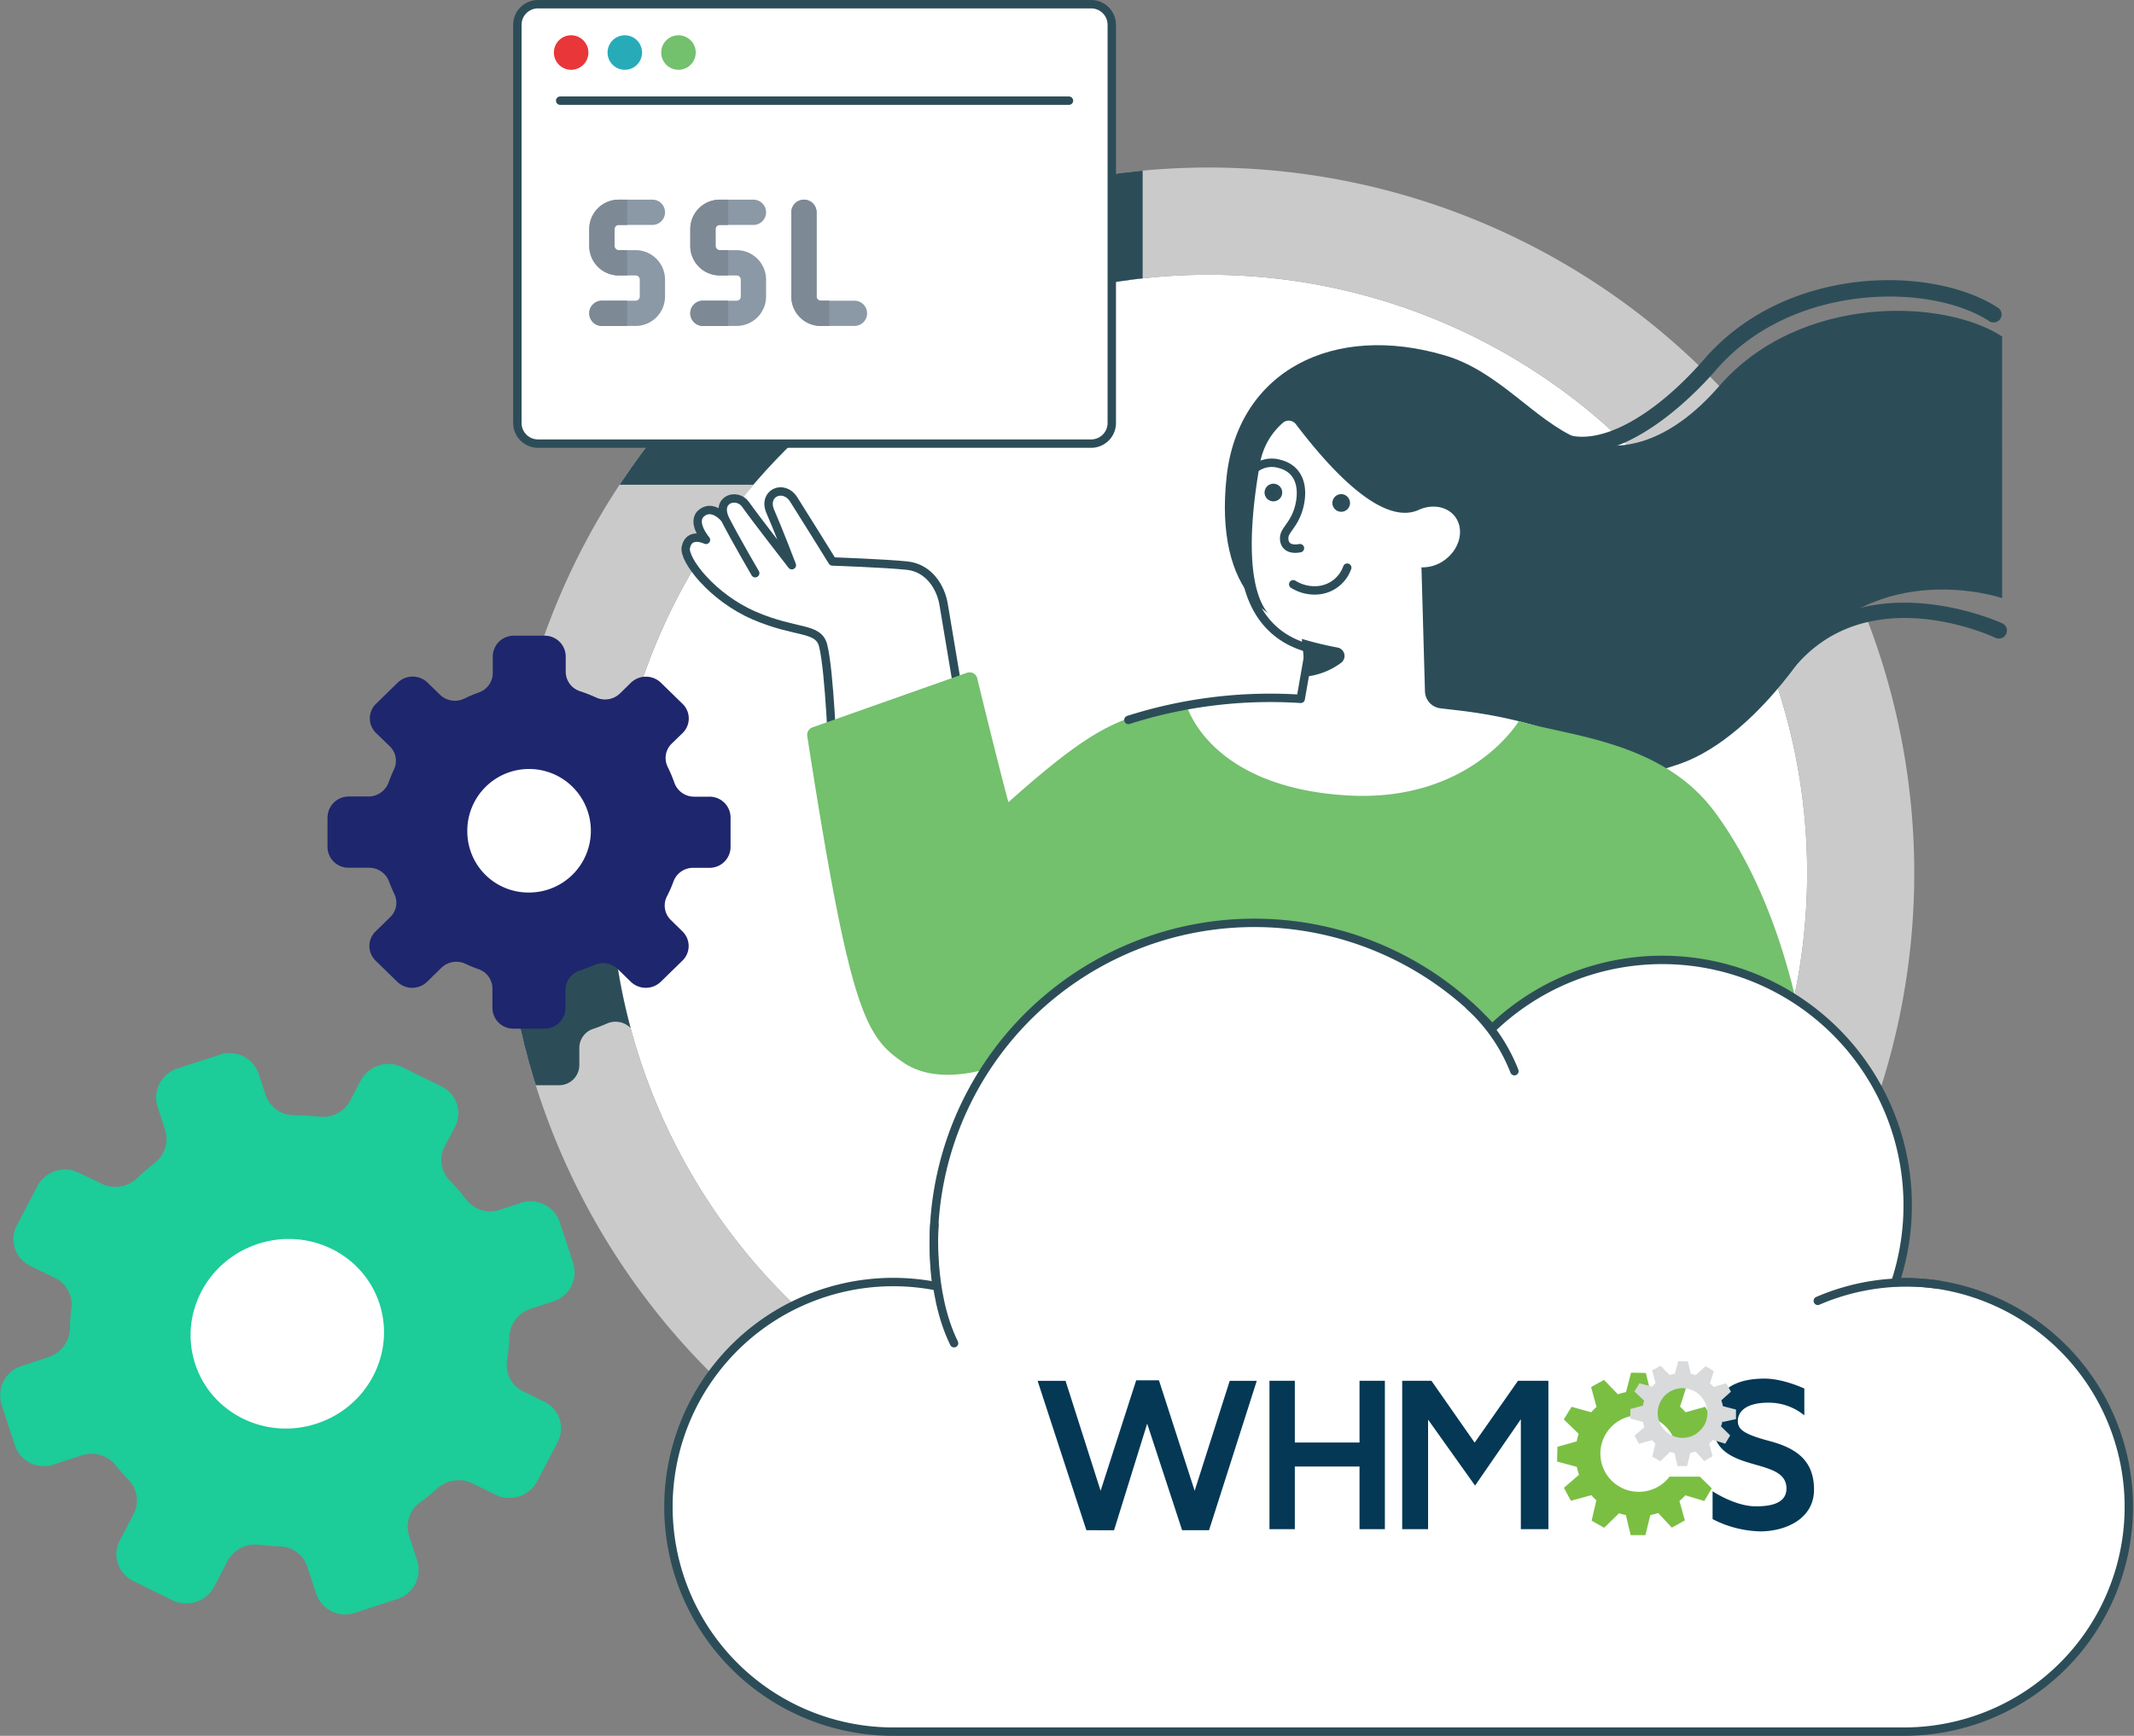
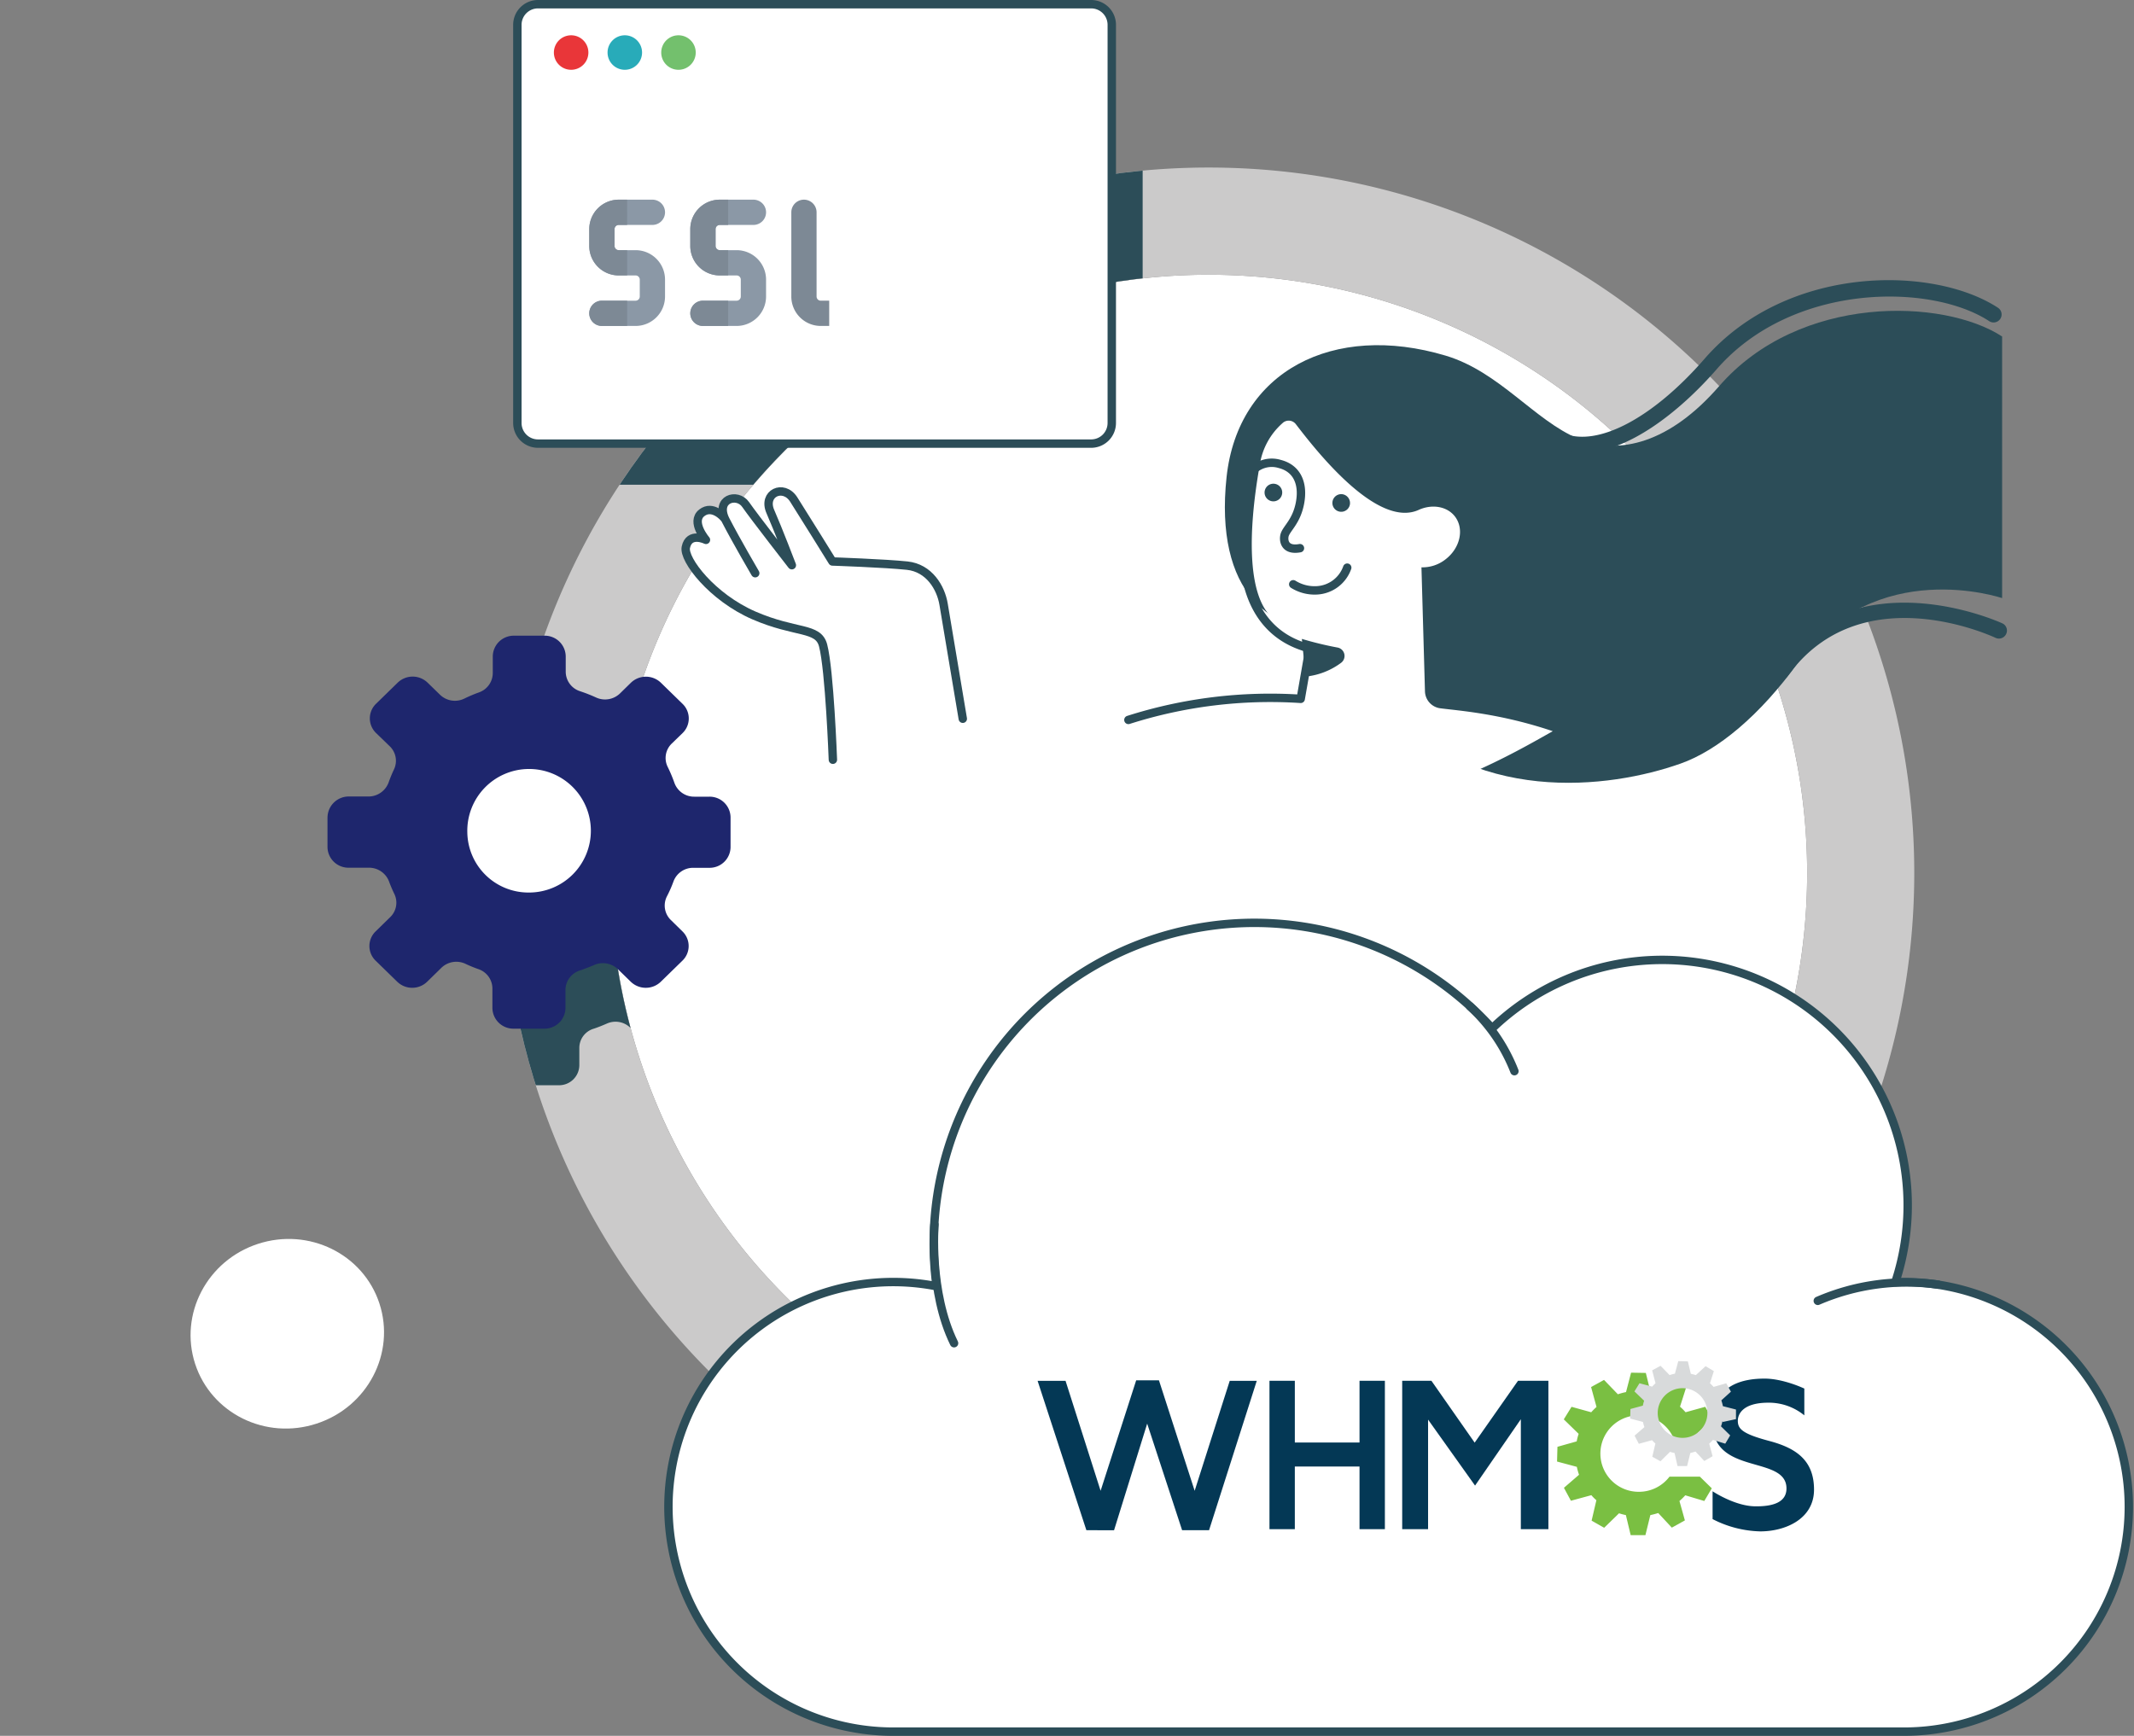
<svg xmlns="http://www.w3.org/2000/svg" width="508" height="413.269" viewBox="0 0 508 413.269">
  <rect x="0" y="0" width="508" height="413.269" fill="#808080" stroke="none" />
  <defs>
    <clipPath id="a">
      <path d="M521.776,501.865A142.464,142.464,0,1,1,664.24,644.329,142.458,142.458,0,0,1,521.776,501.865m-25.476,0A167.965,167.965,0,1,0,664.265,333.9,167.979,167.979,0,0,0,496.3,501.865" transform="translate(-496.3 -333.9)" />
    </clipPath>
    <clipPath id="b">
      <rect width="783.271" height="775.995" transform="translate(0)" />
    </clipPath>
  </defs>
  <g transform="translate(-1113 -6205.506)">
    <g transform="translate(1089.149 6026.006)">
      <g transform="translate(143.613 219.386)">
        <path d="M739.364,719.527A142.464,142.464,0,1,1,881.827,577.064,142.458,142.458,0,0,1,739.364,719.527" transform="translate(-571.399 -409.073)" fill="#fff" />
        <path d="M664.265,333.9A167.965,167.965,0,1,0,832.23,501.865,167.963,167.963,0,0,0,664.265,333.9m0,310.454A142.464,142.464,0,1,1,806.729,501.89,142.458,142.458,0,0,1,664.265,644.354" transform="translate(-496.3 -333.9)" fill="#cbcaca" />
      </g>
      <g transform="translate(143.613 219.386)">
        <g transform="translate(0 0)" clip-path="url(#a)">
          <g transform="translate(-257.702 -197.624)" clip-path="url(#b)">
            <path d="M351.1,999.791v6.9a4.821,4.821,0,0,0,4.892,4.766h4.664a4.911,4.911,0,0,1,4.639,3.118,30.209,30.209,0,0,0,1.267,2.94,4.61,4.61,0,0,1-.989,5.349l-3.346,3.27a4.7,4.7,0,0,0,0,6.743l4.994,4.867a4.959,4.959,0,0,0,6.92,0l3.27-3.194a4.961,4.961,0,0,1,5.526-.963c.989.456,2,.887,3.042,1.267a4.729,4.729,0,0,1,3.219,4.436v4.538a4.821,4.821,0,0,0,4.892,4.766h7.073a4.821,4.821,0,0,0,4.892-4.766v-4.208a4.764,4.764,0,0,1,3.346-4.461c1.09-.355,2.155-.786,3.194-1.242a5.04,5.04,0,0,1,5.552.938l2.966,2.89a4.959,4.959,0,0,0,6.92,0l4.994-4.867a4.7,4.7,0,0,0,0-6.743l-2.662-2.611a4.677,4.677,0,0,1-.938-5.475,30.949,30.949,0,0,0,1.546-3.524,4.823,4.823,0,0,1,4.563-3.093h3.7a4.821,4.821,0,0,0,4.892-4.766v-6.9a4.459,4.459,0,0,0-.152-1.166H351.252a4.8,4.8,0,0,0-.152,1.191" transform="translate(-130.205 -632.479)" fill="#2c4d58" />
          </g>
          <g transform="translate(-257.702 -197.624)" clip-path="url(#b)">
            <path d="M680.2,318.824a4.912,4.912,0,0,1-4.892,4.892H543.592a4.912,4.912,0,0,1-4.892-4.892V223.992a4.912,4.912,0,0,1,4.892-4.892H675.308a4.912,4.912,0,0,1,4.892,4.892Z" transform="translate(-270.25 -50.577)" fill="#2c4d58" />
          </g>
        </g>
      </g>
      <g transform="translate(23.85 180.5)">
        <path d="M651.2,280.224a4.912,4.912,0,0,1-4.893,4.892H514.592a4.912,4.912,0,0,1-4.892-4.892V185.392a4.912,4.912,0,0,1,4.892-4.892H646.308a4.912,4.912,0,0,1,4.893,4.892Z" transform="translate(-386.54 -180.5)" fill="#fff" />
        <path d="M651.2,280.224a4.912,4.912,0,0,1-4.893,4.892H514.592a4.912,4.912,0,0,1-4.892-4.892V185.392a4.912,4.912,0,0,1,4.892-4.892H646.308a4.912,4.912,0,0,1,4.893,4.892Z" transform="translate(-386.54 -180.5)" fill="none" stroke="#2c4d58" stroke-linecap="round" stroke-linejoin="round" stroke-miterlimit="10" stroke-width="2" />
        <path d="M552.213,213.807a4.107,4.107,0,1,1-4.107-4.107,4.106,4.106,0,0,1,4.107,4.107" transform="translate(-412.145 -202.298)" fill="#e93639" />
        <path d="M602.613,213.807a4.107,4.107,0,1,1-4.107-4.107,4.106,4.106,0,0,1,4.107,4.107" transform="translate(-449.769 -202.298)" fill="#28abb9" />
        <path d="M653.013,213.807a4.107,4.107,0,1,1-4.107-4.107,4.106,4.106,0,0,1,4.107,4.107" transform="translate(-487.393 -202.298)" fill="#73c06d" />
-         <line x2="121.119" transform="translate(133.35 22.967)" fill="none" stroke="#2c4d58" stroke-linecap="round" stroke-linejoin="round" stroke-miterlimit="10" stroke-width="2" />
        <path d="M1359.127,536.877s-30.166-10.266-48.493,15.235c-9.126,12.7-19.266,21.065-28.036,24.158-16.731,5.932-49.888,10.393-72.043-15.26-7.6-8.822-8.162-17.39-8.162-17.39-17.618,3.245-30.8-8.543-27.884-35.565,2.712-25.2,25.4-36.909,52.169-28.9,12.776,3.828,21.116,15.412,31.56,19.773,9.785,4.081,21.851.938,33.537-12.523,19.139-22,53.411-20.913,67.353-11.813Z" transform="translate(-882.521 -395.479)" fill="#2c4d58" />
        <path d="M692.053,643.352c4.36.811,9.151,13.359,11.331,14.246s17.947-.051,22.1,3.219c4.157,3.3,6.008,19.8,6.008,19.8l-29.3,7.808s.837-9.024-2.1-10.672c-5.78-3.219-22.333-9.886-22.333-9.886s-9.912-8.162-9.328-11.458a6.768,6.768,0,0,1,2.56-4.563s-1.673-3.777.786-4.664a4,4,0,0,1,3.98.431,3.827,3.827,0,0,1,3.929-3.245c3.5,0,8.441,4.892,8.441,4.892s-.887-6.819,3.929-5.906" transform="translate(-505.012 -525.959)" fill="#fff" />
        <path d="M759.7,692.234s-4.031-24.082-4.563-27.225c-.659-4.005-3.448-8.669-8.669-9.227s-17.8-.989-17.8-.989-7.706-12.421-9.227-14.779c-2.433-3.777-7.453-1.445-5.552,2.89s5.121,12.776,5.121,12.776-9-11.559-11-14.449-7.326-1.344-4.791,3.676c2.433,4.74,7.073,12.675,7.073,12.675" transform="translate(-530.506 -522.114)" fill="none" stroke="#2c4d58" stroke-linecap="round" stroke-linejoin="round" stroke-miterlimit="10" stroke-width="2" />
        <path d="M676.814,657.339s-2.662-3.118-5.222-1.115c-2.712,2.129.989,6.439.989,6.439s-4.005-2-4.791,1.774c-.608,2.915,6.236,11.889,16.224,16.224,10.013,4.335,15.286,2.687,16.452,7.123,1.546,5.881,2.332,27.225,2.332,27.225" transform="translate(-504.527 -535.13)" fill="none" stroke="#2c4d58" stroke-linecap="round" stroke-linejoin="round" stroke-miterlimit="10" stroke-width="2" />
        <path d="M331.4,816.821v7.1a4.983,4.983,0,0,0,5.045,4.918h4.791a5.081,5.081,0,0,1,4.791,3.219,32.215,32.215,0,0,0,1.293,3.042,4.767,4.767,0,0,1-1.014,5.526L342.858,844a4.838,4.838,0,0,0,0,6.971L348,855.985a5.112,5.112,0,0,0,7.123,0l3.371-3.3a5.11,5.11,0,0,1,5.7-.989,31.36,31.36,0,0,0,3.143,1.293,4.891,4.891,0,0,1,3.321,4.563v4.69a4.983,4.983,0,0,0,5.045,4.918h7.3a4.983,4.983,0,0,0,5.045-4.918v-4.335A4.9,4.9,0,0,1,391.5,853.3c1.115-.38,2.231-.811,3.3-1.268a5.189,5.189,0,0,1,5.729.963l3.067,2.991a5.143,5.143,0,0,0,7.149,0l5.146-5.019a4.838,4.838,0,0,0,0-6.971l-2.738-2.687a4.8,4.8,0,0,1-.963-5.627,29.43,29.43,0,0,0,1.6-3.65,4.971,4.971,0,0,1,4.715-3.169h3.8a4.983,4.983,0,0,0,5.045-4.918v-7.1a4.983,4.983,0,0,0-5.045-4.918h-3.574a4.974,4.974,0,0,1-4.74-3.27,34.364,34.364,0,0,0-1.622-3.853,4.759,4.759,0,0,1,1.014-5.552l2.535-2.459a4.838,4.838,0,0,0,0-6.971l-5.146-5.019a5.143,5.143,0,0,0-7.149,0l-2.586,2.535a5.122,5.122,0,0,1-5.678.989,36.136,36.136,0,0,0-3.878-1.521,4.893,4.893,0,0,1-3.371-4.639v-3.65a4.983,4.983,0,0,0-5.045-4.918h-7.275a4.983,4.983,0,0,0-5.044,4.918v3.98a4.912,4.912,0,0,1-3.245,4.588,33.794,33.794,0,0,0-3.549,1.5,5.1,5.1,0,0,1-5.78-.938l-2.941-2.865a5.112,5.112,0,0,0-7.123,0l-5.146,5.019a4.838,4.838,0,0,0,0,6.971l3.3,3.194a4.8,4.8,0,0,1,.963,5.475c-.482,1.014-.913,2.079-1.293,3.143a5.1,5.1,0,0,1-4.816,3.3h-4.563a5.045,5.045,0,0,0-5.146,4.943" transform="translate(-253.438 -623.253)" fill="#1e266d" />
        <path d="M462.7,915.948A14.707,14.707,0,1,1,477.4,930.3a14.543,14.543,0,0,1-14.7-14.348" transform="translate(-351.454 -718.806)" fill="#fff" />
-         <path d="M24.192,1249.246l3.219,9.836a7.284,7.284,0,0,0,9.2,4.537l6.642-2.18a7.417,7.417,0,0,1,8.086,2.281c1.014,1.267,2.079,2.459,3.194,3.625a6.975,6.975,0,0,1,1.09,8.112l-3.245,6.211a7.046,7.046,0,0,0,3.143,9.633l9.4,4.639a7.489,7.489,0,0,0,9.886-3.219l3.194-6.084a7.394,7.394,0,0,1,7.427-3.929c1.622.2,3.27.329,4.918.38A7.1,7.1,0,0,1,97,1287.9l2.129,6.489a7.284,7.284,0,0,0,9.2,4.537l10.089-3.3a7.28,7.28,0,0,0,4.766-9.1l-1.952-6.008a7.085,7.085,0,0,1,2.687-7.934,49.279,49.279,0,0,0,3.98-3.245,7.56,7.56,0,0,1,8.365-1.267l5.577,2.738a7.489,7.489,0,0,0,9.886-3.219l4.867-9.3a7.046,7.046,0,0,0-3.143-9.633l-5.019-2.459a6.992,6.992,0,0,1-3.878-7.377,54.416,54.416,0,0,0,.583-5.78,7.294,7.294,0,0,1,5.1-6.54l5.3-1.724a7.28,7.28,0,0,0,4.766-9.1l-3.219-9.836a7.284,7.284,0,0,0-9.2-4.538l-4.968,1.622a7.26,7.26,0,0,1-8.061-2.383,49.182,49.182,0,0,0-3.98-4.588,6.972,6.972,0,0,1-1.115-8.162l2.383-4.538a7.046,7.046,0,0,0-3.143-9.633l-9.4-4.639a7.489,7.489,0,0,0-9.886,3.219l-2.434,4.664a7.437,7.437,0,0,1-7.4,3.929,53.626,53.626,0,0,0-6.058-.355,7.1,7.1,0,0,1-6.768-4.892l-1.648-4.994a7.284,7.284,0,0,0-9.2-4.538l-10.089,3.3a7.28,7.28,0,0,0-4.766,9.1l1.8,5.5a7.177,7.177,0,0,1-2.408,7.833,54.025,54.025,0,0,0-4.259,3.676,7.453,7.453,0,0,1-8.441,1.318l-5.425-2.611a7.489,7.489,0,0,0-9.886,3.22l-4.867,9.3a7.046,7.046,0,0,0,3.143,9.633l6.008,2.941a6.948,6.948,0,0,1,3.828,7.149,46.287,46.287,0,0,0-.355,4.943,7.406,7.406,0,0,1-5.171,6.743l-6.312,2.078a7.285,7.285,0,0,0-4.791,9.1" transform="translate(-23.85 -915.927)" fill="#1ccc99" />
        <path d="M203.892,1369.913c-3.853-11.813,2.839-24.614,14.956-28.569s25.071,2.408,28.924,14.221-2.839,24.614-14.956,28.569c-12.117,3.98-25.071-2.408-28.924-14.221" transform="translate(-157.439 -1046.201)" fill="#fff" />
        <path d="M1146.005,641.183c2.789-.71,5.805-1.293,9.379-1.952a93.827,93.827,0,0,1,14.627-1.065l.887-15.869a12.331,12.331,0,0,1-6.591-3.549c-5.906-4.943-6.261-19.367-3.118-36.934a16.508,16.508,0,0,1,5.323-9.557,2.13,2.13,0,0,1,3.194.2c4.36,5.653,19.367,25.248,29.456,20.33,3.118-1.318,6.591-.735,8.441,1.673,2.256,2.966,1.242,7.529-2.281,10.216a8.858,8.858,0,0,1-5.7,1.876l.837,29.532a4.185,4.185,0,0,0,3.65,4.031h.025c3.9.532,14.069,1.166,26.744,5.45-8.239,4.639-30.647,17.8-48.519,16.528-19.392-1.394-31.078-16.4-36.757-20.837a1.392,1.392,0,0,0,.406-.076" transform="translate(-861.243 -472.483)" fill="#fff" />
-         <path d="M822.3,809.393c5.019,20.609,7.427,29.532,7.427,29.532,21.674-19.266,26.9-20.355,42.359-23.271,0,0,5.07,19.646,38.227,21.648,29.329,1.774,40.914-17.668,40.914-17.668,12.421,3.625,34.272,4.867,46.643,21.6,14.094,19.037,20.609,45.3,23.119,66.238,1.876,15.59,8.9,60.458,8.9,60.458s-45.882,1.851-56.453-6.692l-4.639-19.62-9.506-40.077c-.938,6.565-5.273,39.672-5.273,39.672-1.9,12.193-4.132,21.091-4.132,21.091-35.743,18.885-103.426,9.557-105.935,9.734,0,0,5.1-27.656,8.365-45.477,3.5-19.012,5.45-41.725,4.436-40.787-14.373,10.292-38.759,24.209-52.093,15.083-9-6.16-12.649-12.092-22.814-77.7a1.894,1.894,0,0,1,1.191-2.028l36.858-13.03a1.856,1.856,0,0,1,2.408,1.293" transform="translate(-589.682 -648.932)" fill="#73c06d" />
        <path d="M1215.513,633.34a2.1,2.1,0,1,1-1.673-2.459,2.088,2.088,0,0,1,1.673,2.459" transform="translate(-910.319 -516.682)" fill="#2c4d58" />
        <path d="M1279.213,643.14a2.1,2.1,0,1,1-1.673-2.459,2.126,2.126,0,0,1,1.673,2.459" transform="translate(-957.872 -523.998)" fill="#2c4d58" />
        <path d="M1238.3,713.654a9.619,9.619,0,0,0,5.678,1.445,8.11,8.11,0,0,0,7.174-5.4" transform="translate(-930.445 -575.551)" fill="none" stroke="#2c4d58" stroke-linecap="round" stroke-miterlimit="10" stroke-width="2" />
        <path d="M1199.1,613.412a6.52,6.52,0,0,1,6.718-1.851c4.259,1.09,5.653,4.816,4.842,9.227s-3.118,6.033-3.65,7.63c-.355,1.09-.228,3.9,3.625,3.194" transform="translate(-901.181 -502.103)" fill="none" stroke="#2c4d58" stroke-linecap="round" stroke-miterlimit="10" stroke-width="2" />
        <path d="M1111.156,677.3s-3.321,22.561,15.463,27.428l-2.1,12.016a111.221,111.221,0,0,0-41.015,5.019" transform="translate(-814.885 -551.364)" fill="none" stroke="#2c4d58" stroke-linecap="round" stroke-linejoin="round" stroke-miterlimit="10" stroke-width="2" />
        <path d="M1246.4,776.6a81.6,81.6,0,0,0,8.467,2.053,2.038,2.038,0,0,1,.862,3.65,16.967,16.967,0,0,1-8.442,3.27Z" transform="translate(-936.491 -625.492)" fill="#2c4d58" />
        <path d="M1488.686,480.782a15.282,15.282,0,0,1-6.008-1.166,1.9,1.9,0,0,1,1.47-3.5c8.137,3.4,21.344-3.574,33.639-17.719,19.57-22.51,54.425-22.231,69.837-12.142a1.905,1.905,0,0,1-2.079,3.194c-13.942-9.126-46.922-9.2-64.894,11.458-8.923,10.241-21.294,19.874-31.966,19.874" transform="translate(-1112.006 -373.985)" fill="#2c4d58" />
        <path d="M1691.009,760.857a2.069,2.069,0,0,1-1.115-.355,1.927,1.927,0,0,1-.431-2.662c19.037-26.49,53.817-10.495,54.172-10.343a1.888,1.888,0,0,1,.912,2.535,1.909,1.909,0,0,1-2.535.913c-1.318-.608-32.295-14.779-49.482,9.126a1.8,1.8,0,0,1-1.521.786" transform="translate(-1266.977 -600.091)" fill="#2c4d58" />
        <path d="M945.957,1128.829c-.76,0-1.546.025-2.307.051a58.433,58.433,0,0,0-95.973-60.458,76.329,76.329,0,0,0-132.932,51.206,75.061,75.061,0,0,0,.684,10.191,53.52,53.52,0,1,0-10.317,106.036H945.957a53.513,53.513,0,0,0,0-107.025" transform="translate(-492.469 -824.586)" fill="#fff" />
        <path d="M945.957,1128.829c-.76,0-1.546.025-2.307.051a58.433,58.433,0,0,0-95.973-60.458,76.329,76.329,0,0,0-132.932,51.206,75.061,75.061,0,0,0,.684,10.191,53.52,53.52,0,1,0-10.317,106.036H945.957a53.513,53.513,0,0,0,0-107.025Z" transform="translate(-492.469 -824.586)" fill="none" stroke="#2c4d58" stroke-linecap="round" stroke-linejoin="round" stroke-miterlimit="10" stroke-width="2" />
        <path d="M901.022,1326.7s-1.344,16,4.664,28.239" transform="translate(-678.569 -1036.145)" fill="none" stroke="#2c4d58" stroke-linecap="round" stroke-linejoin="round" stroke-miterlimit="10" stroke-width="2" />
        <path d="M1404.3,1121.7a41.545,41.545,0,0,1,10.571,15.438" transform="translate(-1054.365 -883.112)" fill="none" stroke="#2c4d58" stroke-linecap="round" stroke-linejoin="round" stroke-miterlimit="10" stroke-width="2" />
        <path d="M1759.57,1381.515a53.379,53.379,0,0,0-28.67,3.853" transform="translate(-1298.173 -1076.663)" fill="none" stroke="#2c4d58" stroke-linecap="round" stroke-linejoin="round" stroke-miterlimit="10" stroke-width="2" />
      </g>
    </g>
    <g transform="translate(1360 6529.566)">
      <path d="M268.533,115.3a9.1,9.1,0,1,1,8.408-12.6h6.068c-.123-.493-.246-.955-.4-1.417l3.511-3.172L284.4,95.066l-4.681,1.294a13.42,13.42,0,0,0-1.324-1.324l1.417-4.435-3.018-1.817-3.573,3.234a13.718,13.718,0,0,0-1.848-.493L270.258,87l-3.511-.061-1.2,4.62a15.163,15.163,0,0,0-1.941.523l-3.3-3.419-3.08,1.694,1.294,4.743a16.231,16.231,0,0,0-1.263,1.263l-4.681-1.294-1.848,2.988,3.542,3.45a11.741,11.741,0,0,0-.462,1.786l-4.589,1.294-.093,3.511,4.712,1.263a13.077,13.077,0,0,0,.523,1.879l-3.6,3.111,1.663,3.08,4.866-1.324a11.04,11.04,0,0,0,1.2,1.2l-1.14,4.866,2.988,1.694,3.542-3.45a14.157,14.157,0,0,0,1.632.431l1.14,4.774h3.511l1.17-4.774a18.69,18.69,0,0,0,1.879-.493l3.234,3.48,3.111-1.725-1.294-4.62a14.38,14.38,0,0,0,1.386-1.355l4.527,1.355,1.786-3.018L283.13,111.7h-7.238a9.13,9.13,0,0,1-7.36,3.6Z" transform="translate(-125.468 -84.192)" fill="#7abf42" />
      <path d="M35.586,90.2h6.653l8.346,26.18,8.47-26.3h5.42l8.5,26.3L81.323,90.2h6.437L76.4,125.769H69.989L61.673,100.39l-7.884,25.379H47.2Z" transform="translate(-35.586 -85.512)" fill="#043855" />
      <path d="M130.9,90.285h6.037v14.692h15.4V90.285h6.037v35.327h-6.037V110.7h-15.4v14.907H130.9Z" transform="translate(-75.702 -85.602)" fill="#043855" />
      <path d="M185.465,90.285h6.961l10.287,14.722L213.03,90.285h7.238v35.327h-6.56V99.432l-10.9,15.8L191.625,99.525v26.087h-6.16Z" transform="translate(-98.671 -85.602)" fill="#043855" />
      <path d="M313.059,116.207v6.622a26.03,26.03,0,0,0,11.335,2.926c6.006,0,12.812-2.957,12.812-9.948s-4.281-9.887-10.656-11.581-7.484-2.864-7.484-4.8c0-1.694,1.324-4.312,7.269-4.312a13.337,13.337,0,0,1,8.562,3.018V91.752s-4.959-2.371-9.455-2.371-12.382,1.047-12.382,10.6c0,12.536,17.586,7.546,17.586,15.554,0,3.234-3.08,4.312-7.484,4.251C318.295,119.719,313.059,116.207,313.059,116.207Z" transform="translate(-152.376 -85.221)" fill="#043855" />
      <path d="M291.622,88.636a5.914,5.914,0,1,0,5.944,5.914,5.941,5.941,0,0,0-5.944-5.914Zm9.517,7.885a7.714,7.714,0,0,1-.339,1.2l2.187,2.156-1.17,1.971-2.926-.893a12.253,12.253,0,0,1-.893.893l.8,2.988-1.971,1.14-2.095-2.249c-.4.123-.8.246-1.232.339l-.77,3.111h-2.279l-.708-3.111a6.913,6.913,0,0,1-1.078-.277l-2.279,2.249-1.941-1.078.739-3.142a9.768,9.768,0,0,1-.8-.8l-3.142.862-1.016-1.941,2.341-2.033a8.094,8.094,0,0,1-.339-1.232l-3.049-.8.061-2.279,2.957-.8a8.156,8.156,0,0,1,.308-1.17l-2.31-2.217,1.2-1.941,3.018.8a9.763,9.763,0,0,1,.8-.8l-.8-3.08,2-1.078,2.156,2.217a8.469,8.469,0,0,1,1.263-.339l.8-2.988,2.279.061.708,2.957c.4.093.8.185,1.2.308l2.31-2.125,1.971,1.17-.924,2.9a11.325,11.325,0,0,1,.862.862l3.018-.862,1.109,2-2.279,2.063a11.5,11.5,0,0,1,.369,1.386l3.111.8V96l-3.111.678Z" transform="translate(-138.116 -82.198)" fill="#d8dadb" />
    </g>
    <g transform="translate(939.729 6182.965)">
      <path d="M3.75,17.265a7.015,7.015,0,0,1,7.015-7.015h8.017a3.006,3.006,0,1,1,0,6.013H10.765a1,1,0,0,0-1,1v4.008a1,1,0,0,0,1,1h4.008a7.015,7.015,0,0,1,7.015,7.015V33.3a7.015,7.015,0,0,1-7.015,7.015H6.756a3.006,3.006,0,0,1,0-6.013h8.017a1,1,0,0,0,1-1V29.29a1,1,0,0,0-1-1H10.765A7.015,7.015,0,0,1,3.75,21.273Zm24.05,0a7.015,7.015,0,0,1,7.015-7.015h8.017a3.006,3.006,0,0,1,0,6.013H34.815a1,1,0,0,0-1,1v4.008a1,1,0,0,0,1,1h4.008a7.015,7.015,0,0,1,7.015,7.015V33.3a7.015,7.015,0,0,1-7.015,7.015H30.806a3.006,3.006,0,1,1,0-6.013h8.017a1,1,0,0,0,1-1V29.29a1,1,0,0,0-1-1H34.815A7.015,7.015,0,0,1,27.8,21.273Z" transform="translate(309.795 59.828)" fill="#8b98a6" fill-rule="evenodd" />
      <path d="M36.819,16.263h-2a1,1,0,0,0-1,1v4.008a1,1,0,0,0,1,1h2v6.013h-2A7.015,7.015,0,0,1,27.8,21.273V17.265a7.015,7.015,0,0,1,7.015-7.015h2Zm0,18.038v6.013H30.806a3.006,3.006,0,1,1,0-6.013ZM12.769,16.263h-2a1,1,0,0,0-1,1v4.008a1,1,0,0,0,1,1h2v6.013h-2A7.015,7.015,0,0,1,3.75,21.273V17.265a7.015,7.015,0,0,1,7.015-7.015h2Zm0,18.038v6.013H6.756a3.006,3.006,0,0,1,0-6.013Z" transform="translate(309.795 59.828)" fill="#7d8995" fill-rule="evenodd" />
-       <path d="M18.756,10.25a3.006,3.006,0,0,0-3.006,3.006V33.3a7.015,7.015,0,0,0,7.015,7.015h8.017a3.006,3.006,0,1,0,0-6.013H22.765a1,1,0,0,1-1-1V13.256A3.006,3.006,0,0,0,18.756,10.25Z" transform="translate(345.895 59.828)" fill="#8b98a6" fill-rule="evenodd" />
      <path d="M24.769,34.3v6.013h-2A7.015,7.015,0,0,1,15.75,33.3V13.256a3.006,3.006,0,1,1,6.012,0V33.3a1,1,0,0,0,1,1Z" transform="translate(345.895 59.828)" fill="#7d8995" fill-rule="evenodd" />
    </g>
  </g>
</svg>